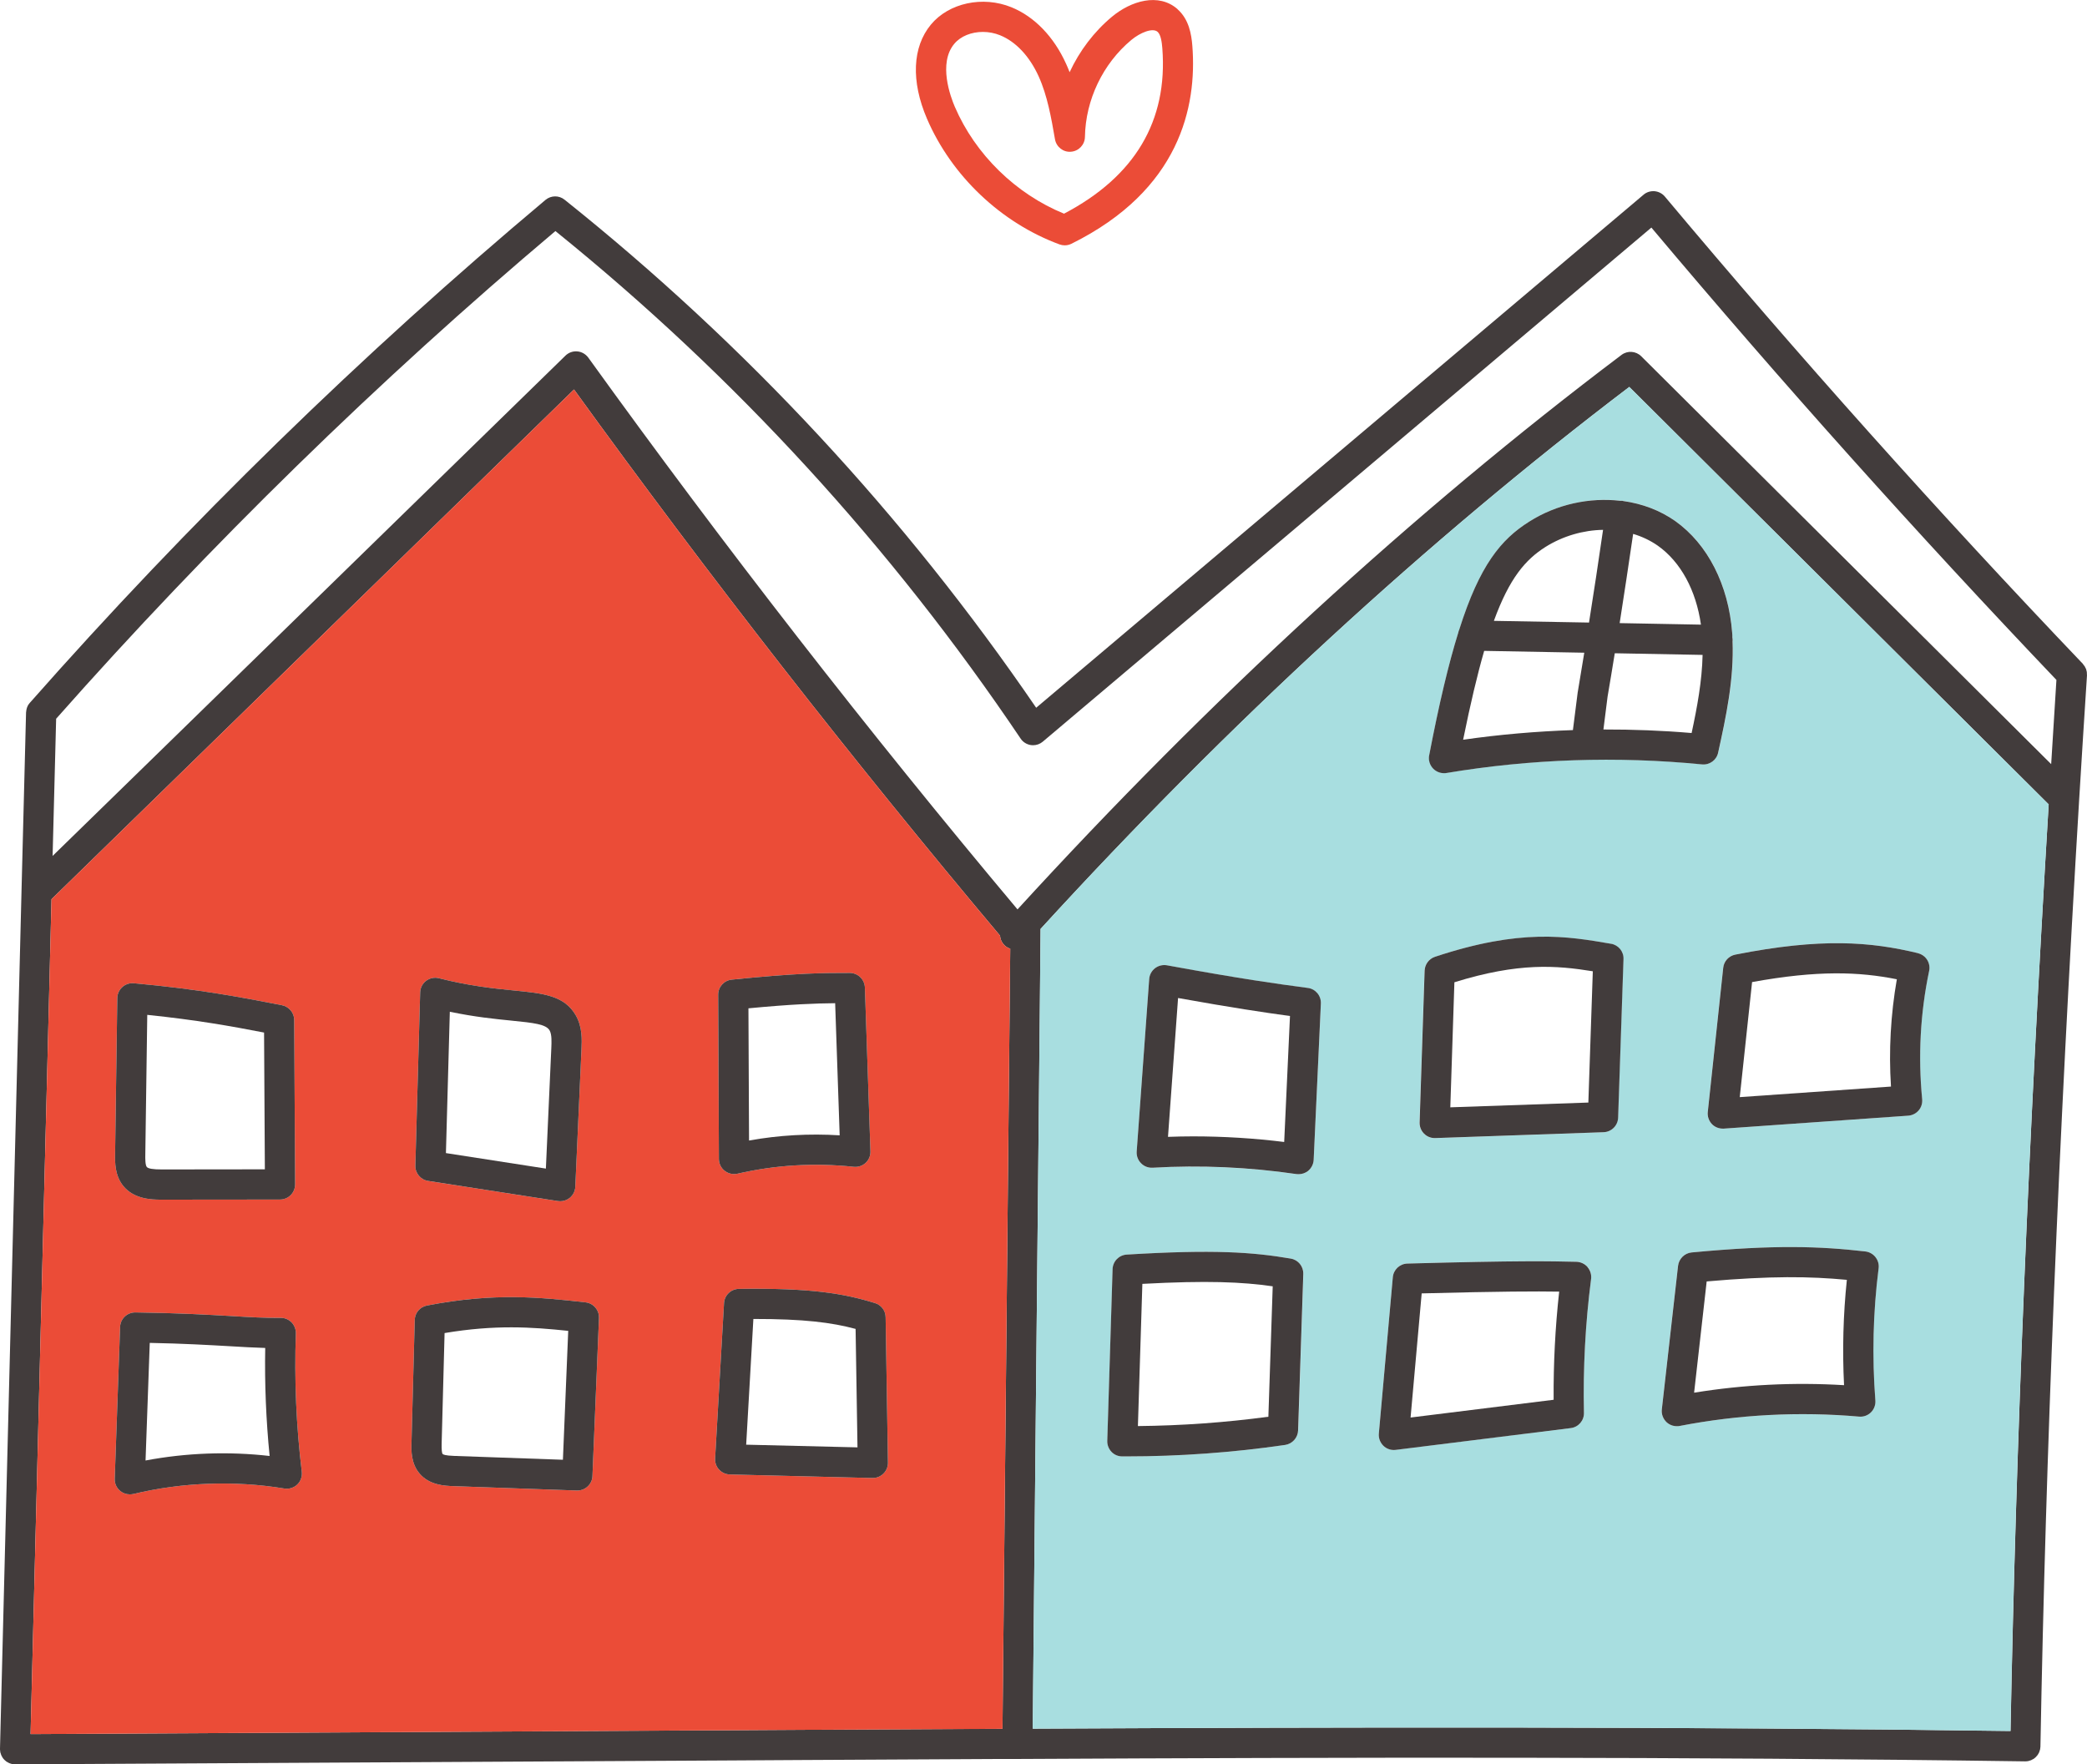
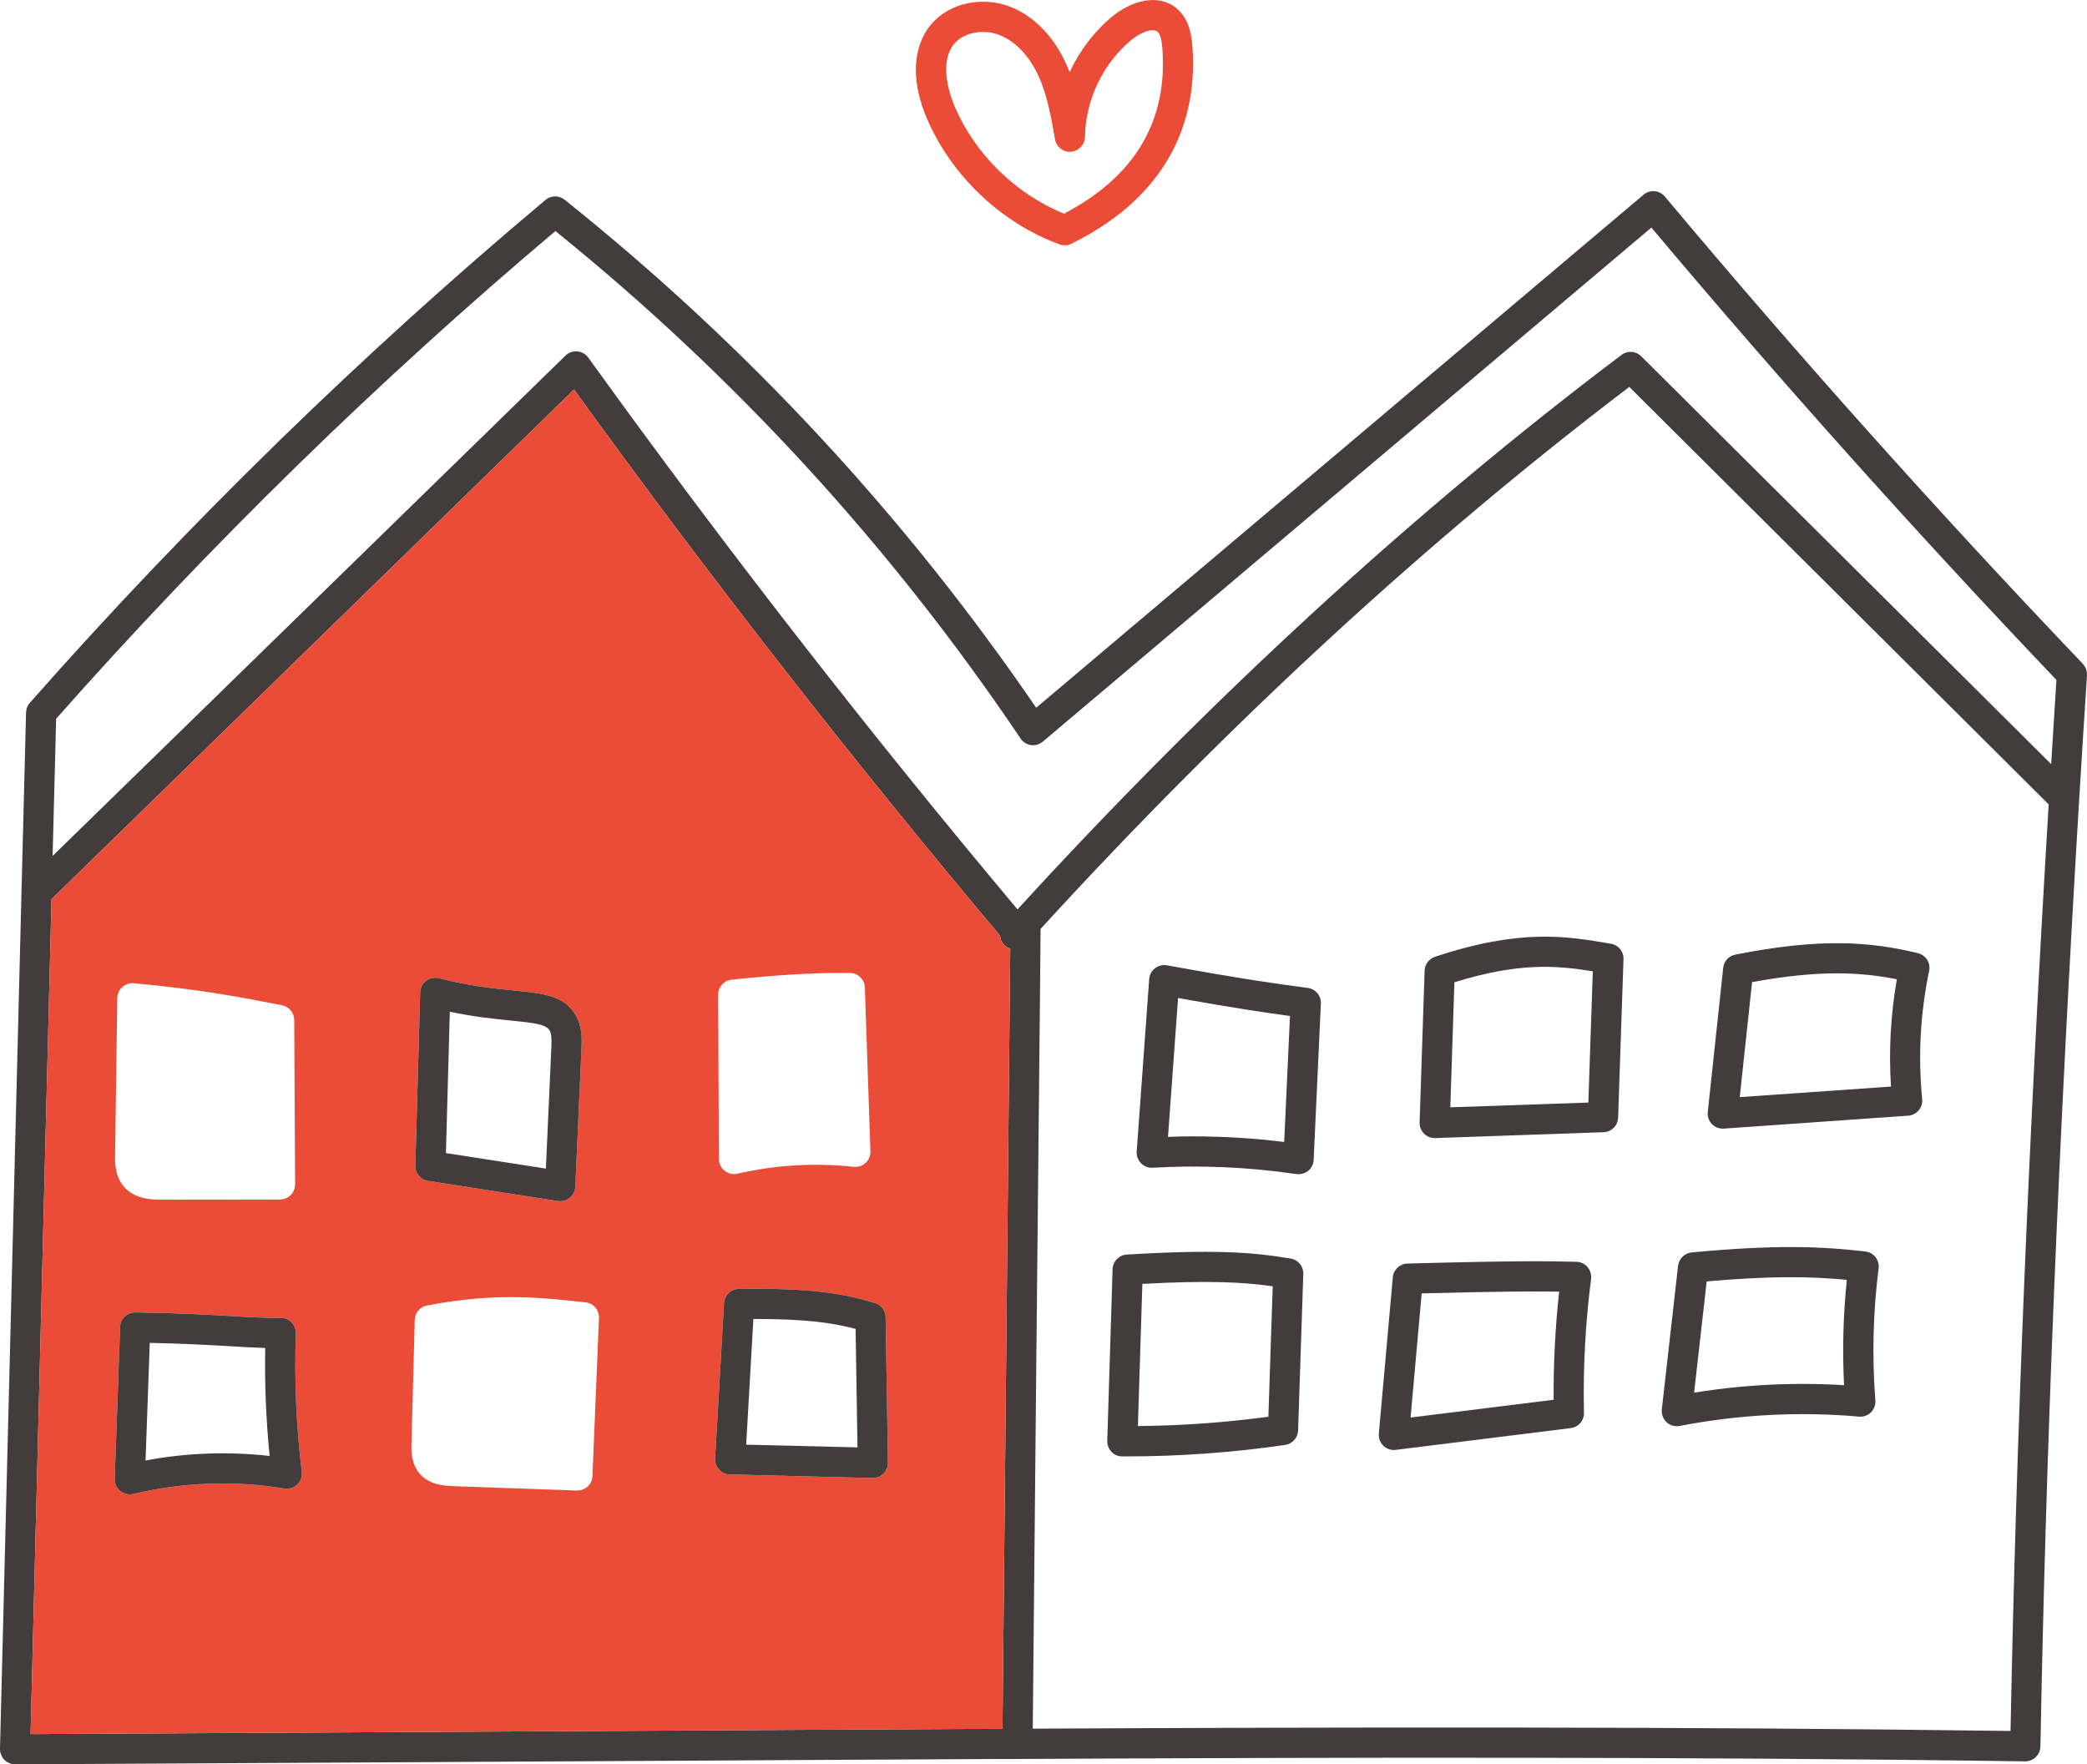
<svg xmlns="http://www.w3.org/2000/svg" id="_Слой_2" data-name="Слой 2" viewBox="0 0 341.98 289.1">
  <defs>
    <style> .cls-1 { fill: #423c3c; } .cls-2 { fill: #eb4c37; } .cls-3 { fill: #a8dee0; } </style>
  </defs>
  <g id="Layer_2" data-name="Layer 2">
    <g>
      <path class="cls-1" d="m341.97,110.59c.01-.08,0-.17-.01-.26,0-.07,0-.15-.01-.22-.02-.08-.04-.16-.06-.24-.02-.08-.04-.16-.06-.24-.03-.06-.07-.12-.1-.19-.04-.08-.07-.16-.11-.23-.04-.06-.08-.11-.13-.17-.05-.08-.11-.16-.17-.23,0-.01,0-.02-.02-.04-23.59-24.71-46.63-50.48-68.5-76.57-.42-.5-1.03-.81-1.68-.87-.66-.05-1.32.15-1.81.58l-99.52,84.06c-21.51-31.47-47.5-59.46-77.27-83.24-.92-.75-2.23-.73-3.14.03C59.3,58,30.87,85.72,4.89,115.16c-.03.03-.05.07-.08.1-.06.07-.11.14-.16.21-.04.07-.08.13-.11.2-.04.07-.07.15-.1.23-.02.07-.05.15-.07.23-.02.07-.04.15-.05.23-.02.07-.03.16-.03.24,0,.05-.02.08-.02.13l-.75,29.48v.03c-1.16,46.78-2.34,93.55-3.52,140.32v.07c0,.08.02.15.02.22.01.08.01.17.03.25.01.08.04.16.07.22.02.08.04.16.07.24.03.07.07.14.11.21.04.07.07.15.11.21.05.07.1.13.14.19.05.06.1.12.16.18.05.05.11.1.17.15.06.05.12.11.19.16.07.04.14.07.21.11.07.04.14.09.21.12s.15.05.23.08c.07.02.15.05.23.07s.17.02.26.03c.07,0,.14.03.21.03h.06c39.11-.21,78.2-.43,117.29-.64l11.72-.07c10.78-.06,21.54-.12,32.31-.17h2.93c52.88-.27,109.47-.4,165.09.39h.05c.17,0,.34-.02.5-.05.07-.01.13-.04.19-.06.08-.03.18-.05.26-.08.07-.03.14-.07.2-.11.08-.04.15-.07.22-.11.07-.04.12-.09.18-.14.07-.05.13-.1.18-.16.05-.05.1-.11.14-.16.06-.07.12-.13.17-.2.04-.06.06-.12.1-.18.04-.08.09-.14.13-.23.03-.06.04-.13.06-.19.03-.09.07-.18.09-.27.02-.07.02-.13.03-.2.01-.1.03-.18.03-.28.88-48.25,2.97-99.01,6.35-155.22.41-6.78.84-13.55,1.28-20.33,0-.02-.01-.03-.01-.05Zm-176.52,53.8c-.4,39.62-.8,79.25-1.18,118.88h-.5c-10.77.06-21.53.12-32.3.17l-11.73.07c-38.24.21-76.47.42-114.73.63,1.15-45.6,2.3-91.2,3.43-136.8l22.45-21.9c21.3-20.77,42.44-41.39,63.17-61.62,22.13,30.61,45.6,60.69,69.8,89.48.05.61.31,1.19.79,1.64.26.24.57.4.89.51l-.09,8.94Zm164,119.24c-54.01-.74-108.83-.63-160.22-.38.37-39.61.77-79.21,1.17-118.81l.11-12.23c30.88-33.76,63.31-63.62,96.47-88.81l68.72,68.4c-3.3,54.86-5.34,104.58-6.25,151.83Zm6.66-158.42l-67.17-66.83c-.87-.87-2.25-.97-3.23-.23-34.05,25.68-67.34,56.26-98.98,90.86-24.41-29.09-48.06-59.49-70.33-90.41-.43-.58-1.08-.96-1.79-1.02-.72-.07-1.44.19-1.95.69-21.39,20.88-43.22,42.17-65.22,63.63l-18.82,18.35.58-22.48c25.21-28.5,52.72-55.37,81.81-79.91,29.44,23.77,55.08,51.74,76.23,83.16.38.58,1.01.97,1.71,1.07.11.01.23.02.34.02.58,0,1.15-.21,1.59-.59l99.72-84.23c21.22,25.24,43.54,50.16,66.37,74.12-.3,4.6-.58,9.2-.86,13.8Z" />
      <path class="cls-2" d="m164.65,154.94c-.48-.45-.74-1.03-.79-1.64-24.2-28.79-47.67-58.87-69.8-89.48-20.73,20.23-41.87,40.85-63.17,61.62l-22.45,21.9c-1.13,45.6-2.28,91.2-3.43,136.8,38.26-.21,76.49-.42,114.73-.63l11.73-.07c10.77-.05,21.53-.11,32.3-.16h.5c.38-39.64.78-79.27,1.18-118.89l.09-8.94c-.32-.11-.63-.27-.89-.51Zm-44.75,5.58c5.33-.54,9.11-.82,12.07-.96,2.97-.14,5.14-.14,7.27-.14,1.34,0,2.43,1.06,2.48,2.39l.91,26.83c.03.72-.26,1.41-.78,1.9-.53.49-1.24.72-1.95.65-6.39-.69-12.81-.31-19.07,1.13-.18.04-.37.06-.55.06-.56,0-1.1-.19-1.54-.54-.59-.46-.93-1.17-.94-1.92l-.12-26.93c-.01-1.27.96-2.34,2.22-2.47Zm-51.05,2.1c.02-.76.38-1.46.98-1.91s1.38-.61,2.1-.42c5.1,1.3,9.1,1.69,12.32,2.01,4.77.47,8.22.81,10.1,4.07,1.1,1.92,1,4.03.93,5.58l-1.01,22.51c-.03.71-.36,1.36-.9,1.81-.45.36-1,.56-1.57.56-.13,0-.26,0-.38-.03l-21.27-3.3c-1.23-.19-2.13-1.27-2.09-2.51l.79-28.37Zm-49.99,26.53l.36-25.61c.01-.69.31-1.34.82-1.8.51-.46,1.2-.69,1.88-.63,10.79.98,17.65,2.31,24.27,3.6,1.16.23,2.02,1.24,2.02,2.42l.15,26.93c0,.66-.26,1.29-.72,1.76-.46.46-1.09.72-1.75.73l-19.36.02h-.16c-1.5,0-4.38-.07-6.15-2.22-1.41-1.72-1.38-3.9-1.36-5.2Zm29.85,54.1c-.56.53-1.35.78-2.12.65-8.15-1.34-16.71-1.03-24.75.9-.19.04-.38.06-.57.06-.57,0-1.12-.19-1.57-.56-.6-.49-.93-1.23-.9-2l.88-24.87c.04-1.33,1.14-2.38,2.47-2.38h.03c6.97.09,11.81.37,15.69.59,3.16.19,5.66.33,8.1.3.68-.02,1.33.26,1.81.74.47.49.72,1.15.7,1.82-.27,7.54.06,15.17.97,22.66.09.77-.18,1.55-.74,2.09Zm48.37-1.39c-.05,1.33-1.15,2.37-2.47,2.37h-.09l-20.26-.72c-1.35-.05-3.86-.14-5.5-2.05-1.42-1.67-1.37-3.79-1.33-5.06l.53-20.12c.03-1.16.86-2.14,2-2.36,11.14-2.16,18.69-1.33,25.99-.52,1.29.14,2.25,1.26,2.2,2.56l-1.07,25.9Zm47.68-.4c-.46.46-1.09.72-1.74.72h-.06l-23.37-.58c-.67-.02-1.31-.31-1.76-.8-.46-.49-.69-1.15-.65-1.82l1.46-25.45c.07-1.3,1.14-2.32,2.43-2.34,11.79-.16,17.11.73,22.31,2.33,1.02.31,1.73,1.25,1.74,2.33l.38,23.81c.01.68-.26,1.33-.74,1.8Z" />
-       <path class="cls-3" d="m266.98,63.4c-33.16,25.19-65.59,55.05-96.47,88.81l-.12,12.23c-.4,39.6-.79,79.2-1.17,118.81,51.39-.25,106.22-.36,160.22.39.91-47.25,2.95-96.97,6.26-151.84l-68.72-68.4Zm-32.78,60.34c1.63-8.5,3.19-15.03,4.77-20.1.03-.17.08-.32.15-.47,3.37-10.62,6.87-14.81,11.47-17.71,4.52-2.86,9.91-3.99,14.93-3.41.11,0,.23,0,.35,0,.05,0,.1.03.14.04,3.1.43,6.03,1.52,8.51,3.28,5.33,3.78,8.73,10.46,9.33,18.33.02.26.02.5.03.75.03.15.04.3.04.45,0,.04,0,.08,0,.12.26,6.29-1.06,12.38-2.36,18.28-.27,1.23-1.41,2.05-2.65,1.93-13.95-1.38-28.03-.9-41.86,1.41-.14.02-.28.03-.42.03-.65,0-1.3-.26-1.76-.74-.57-.58-.82-1.4-.66-2.2Zm-21.48,110.65c-.05,1.2-.94,2.19-2.12,2.37-8.58,1.25-17.32,1.88-26,1.88h-.7c-.66,0-1.31-.27-1.76-.75-.47-.48-.71-1.13-.69-1.79l.87-28.14c.04-1.28,1.05-2.32,2.33-2.39,14.22-.86,20.63-.41,26.88.66,1.22.21,2.09,1.29,2.05,2.52l-.85,25.64Zm2.54-44.33c-.03.69-.36,1.35-.89,1.79-.45.38-1.01.56-1.57.56-.12,0-.25,0-.37-.02-7.78-1.14-15.71-1.49-23.56-1.04-.72.04-1.41-.23-1.9-.74-.5-.5-.76-1.2-.71-1.91l2.05-28.27c.05-.7.4-1.35.95-1.77.56-.44,1.28-.6,1.96-.48,12.4,2.28,17.84,3.01,23.08,3.71,1.27.17,2.2,1.29,2.14,2.56l-1.18,25.61Zm45.46,19.49c-.94,7.26-1.33,14.63-1.17,21.94.03,1.27-.9,2.36-2.17,2.5l-28.67,3.57c-.11,0-.21.02-.31.02-.64,0-1.26-.25-1.72-.7-.53-.51-.81-1.25-.74-2l2.29-25.6c.11-1.25,1.14-2.22,2.4-2.25,18.55-.49,23.2-.39,27.68-.29.7.02,1.38.33,1.83.86.46.53.67,1.24.58,1.93Zm4.41-26.41c-.04,1.3-1.09,2.35-2.39,2.39l-27.58.96h-.09c-.65,0-1.28-.26-1.74-.72-.48-.49-.75-1.15-.73-1.83l.82-24.88c.04-1.03.71-1.94,1.69-2.27,14.07-4.67,21.58-3.39,28.84-2.14,1.22.21,2.1,1.29,2.05,2.51l-.88,25.98Zm42.69,24.7c-.91,7.16-1.1,14.43-.53,21.63.06.72-.21,1.44-.72,1.95-.51.51-1.23.77-1.95.7-9.83-.85-19.71-.34-29.39,1.53-.16.03-.32.04-.47.04-.62,0-1.22-.23-1.68-.65-.57-.53-.87-1.32-.78-2.1l2.66-23.53c.14-1.16,1.07-2.08,2.23-2.19,13.7-1.29,21.04-1.01,28.47-.16.66.08,1.26.42,1.66.94.42.51.59,1.18.5,1.83Zm8.28-48.74c-1.45,6.92-1.82,13.99-1.14,21.01.06.66-.15,1.33-.57,1.83-.44.51-1.05.82-1.72.87l-30.21,2.12h-.18c-.67,0-1.32-.27-1.78-.75-.5-.52-.75-1.26-.67-1.98l2.53-23.62c.11-1.08.92-1.95,1.98-2.16,14.12-2.79,22.18-2.11,29.93-.24,1.3.32,2.11,1.6,1.83,2.91Z" />
-       <path class="cls-1" d="m48.21,167.13c0-1.18-.86-2.19-2.02-2.42-6.62-1.29-13.48-2.62-24.27-3.6-.68-.06-1.37.17-1.88.63-.51.46-.81,1.11-.82,1.8l-.36,25.61c-.02,1.3-.05,3.48,1.36,5.2,1.77,2.15,4.65,2.22,6.15,2.22h.16l19.36-.02c.66,0,1.29-.27,1.75-.73.46-.47.72-1.1.72-1.76l-.15-26.93Zm-21.68,24.49h-.04c-1.4,0-2.22-.13-2.44-.41-.26-.32-.25-1.45-.24-1.99l.32-22.93c8.05.83,13.78,1.86,19.14,2.9l.13,22.41-16.87.02Z" />
      <path class="cls-1" d="m94.35,166.37c-1.88-3.26-5.33-3.6-10.1-4.07-3.22-.32-7.22-.71-12.32-2.01-.72-.19-1.5-.03-2.1.42s-.96,1.15-.98,1.91l-.79,28.37c-.04,1.24.86,2.32,2.09,2.51l21.27,3.3c.12.02.25.03.38.03.57,0,1.12-.2,1.57-.56.54-.45.87-1.1.9-1.81l1.01-22.51c.07-1.55.17-3.66-.93-5.58Zm-4.01,5.36l-.89,19.75-16.38-2.54.64-23.16c4.09.86,7.46,1.19,10.05,1.45,3.74.37,5.72.6,6.3,1.61.38.67.32,1.9.28,2.89Z" />
-       <path class="cls-1" d="m141.72,161.81c-.05-1.33-1.14-2.39-2.48-2.39-2.13,0-4.3,0-7.27.14-2.96.14-6.74.42-12.07.96-1.26.13-2.23,1.2-2.22,2.47l.12,26.93c.01.75.35,1.46.94,1.92.44.35.98.54,1.54.54.18,0,.37-.02.55-.06,6.26-1.44,12.68-1.82,19.07-1.13.71.07,1.42-.16,1.95-.65.52-.49.81-1.18.78-1.9l-.91-26.83Zm-18.98,25.07l-.1-21.66c7.03-.67,10.96-.81,14.21-.84l.74,21.65c-4.97-.31-9.95-.03-14.85.85Z" />
      <path class="cls-1" d="m49.45,241.16c-.91-7.49-1.24-15.12-.97-22.66.02-.67-.23-1.33-.7-1.82-.48-.48-1.13-.76-1.81-.74-2.44.03-4.94-.11-8.1-.3-3.88-.22-8.72-.5-15.69-.59h-.03c-1.33,0-2.43,1.05-2.47,2.38l-.88,24.87c-.03.77.3,1.51.9,2,.45.37,1,.56,1.57.56.19,0,.38-.02.57-.06,8.04-1.93,16.6-2.24,24.75-.9.77.13,1.56-.12,2.12-.65.56-.54.83-1.32.74-2.09Zm-25.6-1.85l.69-19.27c5.59.11,9.68.35,13.04.54,2.2.13,4.08.24,5.88.29-.11,5.9.14,11.83.72,17.7-6.74-.77-13.66-.52-20.33.74Z" />
-       <path class="cls-1" d="m95.95,213.4c-7.3-.81-14.85-1.64-25.99.52-1.14.22-1.97,1.2-2,2.36l-.53,20.12c-.04,1.27-.09,3.39,1.33,5.06,1.64,1.91,4.15,2,5.5,2.05l20.26.72h.09c1.32,0,2.42-1.04,2.47-2.37l1.07-25.9c.05-1.3-.91-2.42-2.2-2.56Zm-3.71,25.79l-17.81-.63c-1.52-.05-1.84-.24-1.9-.32-.13-.15-.18-.72-.16-1.71l.48-18.1c8.28-1.39,14.27-.99,20.26-.36l-.87,21.12Z" />
      <path class="cls-1" d="m145.12,215.85c0-1.08-.72-2.02-1.74-2.33-5.2-1.6-10.52-2.49-22.31-2.33-1.29.02-2.36,1.04-2.43,2.34l-1.46,25.45c-.04.67.19,1.33.65,1.82.45.49,1.09.78,1.76.8l23.37.58h.06c.65,0,1.28-.26,1.74-.72.48-.47.75-1.12.74-1.8l-.38-23.81Zm-22.85,20.87l1.18-20.6c8.31-.01,12.83.58,16.75,1.63l.31,19.41-18.24-.44Z" />
      <path class="cls-1" d="m214.3,161.88c-5.25-.7-10.68-1.44-23.08-3.71-.68-.12-1.4.05-1.96.48-.55.43-.9,1.07-.95,1.77l-2.05,28.27c-.05.71.21,1.41.71,1.91.49.51,1.18.78,1.9.74,7.85-.46,15.78-.1,23.56,1.04.12.02.25.02.37.02.56,0,1.13-.19,1.57-.56.53-.45.86-1.1.89-1.79l1.18-25.61c.06-1.28-.87-2.4-2.14-2.56Zm-3.86,25.24c-4.94-.61-9.94-.92-14.93-.92-1.38,0-2.74.03-4.12.08l1.65-22.75c9.03,1.62,14.04,2.36,18.34,2.95l-.95,20.64Z" />
      <path class="cls-1" d="m263.97,154.64c-7.27-1.25-14.78-2.53-28.84,2.14-.98.33-1.65,1.24-1.69,2.27l-.82,24.88c-.02.68.25,1.35.73,1.83.47.47,1.09.72,1.74.72h.09l27.58-.96c1.3-.04,2.35-1.09,2.39-2.39l.88-25.98c.05-1.23-.83-2.31-2.05-2.51Zm-3.7,26.02l-22.62.78.67-20.49c10.56-3.28,16.73-2.76,22.68-1.8l-.73,21.51Z" />
      <path class="cls-1" d="m314.28,156.18c-7.75-1.87-15.81-2.55-29.93.24-1.06.21-1.87,1.08-1.98,2.16l-2.53,23.62c-.08.72.17,1.45.67,1.98.47.49,1.11.75,1.78.75h.18l30.21-2.12c.67-.05,1.29-.36,1.72-.87.43-.5.63-1.17.57-1.83-.68-7.03-.31-14.09,1.14-21.01.28-1.31-.53-2.59-1.83-2.91Zm-4.43,21.86l-24.77,1.73,2.02-18.85c10.78-1.97,17.58-1.69,23.72-.46-1.01,5.8-1.34,11.69-.96,17.57Z" />
      <path class="cls-1" d="m307.33,206c-.41-.52-1-.86-1.66-.94-7.42-.85-14.77-1.13-28.47.16-1.16.11-2.09,1.03-2.23,2.19l-2.66,23.53c-.09.78.21,1.56.78,2.1.47.43,1.06.65,1.68.65.15,0,.31,0,.47-.04,9.68-1.87,19.56-2.39,29.39-1.53.72.07,1.44-.19,1.95-.7.51-.51.78-1.23.72-1.95-.56-7.2-.38-14.47.53-21.63.09-.65-.09-1.32-.5-1.83Zm-5.15,20.97c-8.22-.5-16.46-.09-24.58,1.23l2.06-18.23c10.59-.93,16.9-.83,22.97-.26-.6,5.73-.75,11.51-.46,17.26Z" />
      <path class="cls-1" d="m260.14,207.61c-.46-.53-1.13-.84-1.83-.86-4.48-.1-9.14-.21-27.68.29-1.26.03-2.29,1-2.4,2.25l-2.29,25.6c-.07.75.21,1.48.74,2,.47.46,1.08.7,1.72.7.1,0,.2,0,.31-.02l28.67-3.57c1.27-.15,2.2-1.24,2.17-2.5-.16-7.31.23-14.69,1.17-21.94.09-.69-.13-1.4-.58-1.93Zm-5.56,21.75l-23.44,2.91,1.82-20.34c13.21-.34,18.69-.35,22.53-.29-.65,5.88-.95,11.81-.91,17.72Z" />
-       <path class="cls-1" d="m211.52,206.23c-6.26-1.07-12.66-1.52-26.88-.66-1.28.07-2.29,1.11-2.33,2.39l-.87,28.14c-.02.66.23,1.31.69,1.79.46.49,1.1.75,1.76.75h.7c8.68,0,17.42-.63,26-1.88,1.18-.18,2.07-1.17,2.12-2.37l.85-25.64c.04-1.24-.83-2.32-2.05-2.52Zm-3.68,25.91c-7.07.95-14.24,1.46-21.38,1.53l.73-23.3c10.64-.57,16.37-.32,21.36.4l-.71,21.37Z" />
-       <path class="cls-1" d="m283.91,105.03s0-.08,0-.12c0-.15,0-.3-.04-.45,0-.25,0-.49-.03-.75-.6-7.87-4.01-14.55-9.33-18.33-2.48-1.75-5.41-2.85-8.51-3.28-.04,0-.09-.03-.14-.04-.12,0-.24,0-.35,0-5.02-.58-10.4.54-14.93,3.41-4.6,2.9-8.11,7.09-11.47,17.71-.07.15-.12.3-.15.47-1.58,5.08-3.14,11.6-4.77,20.1-.16.8.09,1.61.66,2.2.47.48,1.11.74,1.76.74.14,0,.28,0,.42-.03,13.83-2.31,27.91-2.78,41.86-1.41,1.25.12,2.39-.7,2.65-1.93,1.3-5.9,2.61-12,2.36-18.28Zm-16.31-17.55c1.46.43,2.83,1.08,4.06,1.94,3.74,2.65,6.26,7.3,7.06,12.93-4.43-.08-8.88-.16-13.32-.25.74-4.7,1.45-9.45,2.21-14.62Zm-9.06,25.88s-.02.07-.02.11l-.78,6.16c-6.02.21-12.03.72-17.99,1.58,1.2-5.92,2.33-10.68,3.45-14.56h.05c5.45.11,10.9.2,16.35.3-.34,2.1-.69,4.23-1.06,6.41Zm1.85-11.35c-5.2-.09-10.39-.18-15.6-.28,2.56-7.02,5.19-10.04,8.44-12.1,2.9-1.82,6.23-2.76,9.45-2.81-.78,5.37-1.52,10.29-2.3,15.18Zm16.8,18.1c-4.81-.41-9.63-.59-14.45-.58l.68-5.38c.42-2.43.8-4.79,1.18-7.11,4.8.09,9.59.18,14.39.27-.09,4.27-.89,8.58-1.8,12.81Z" />
+       <path class="cls-1" d="m211.52,206.23c-6.26-1.07-12.66-1.52-26.88-.66-1.28.07-2.29,1.11-2.33,2.39l-.87,28.14c-.02.66.23,1.31.69,1.79.46.49,1.1.75,1.76.75h.7c8.68,0,17.42-.63,26-1.88,1.18-.18,2.07-1.17,2.12-2.37l.85-25.64c.04-1.24-.83-2.32-2.05-2.52Zm-3.68,25.91c-7.07.95-14.24,1.46-21.38,1.53l.73-23.3c10.64-.57,16.37-.32,21.36.4Z" />
    </g>
    <path class="cls-2" d="m192.97,1.51c-3.11-2.75-7.65-1.36-10.76,1.23-2.96,2.47-5.32,5.6-6.94,9.09-.18-.46-.37-.92-.58-1.38-2.01-4.44-5.19-7.73-8.95-9.26-4.69-1.91-10.25-.72-13.2,2.84-3.04,3.67-3.28,9.28-.65,15.41,4.03,9.38,12.15,17.08,21.73,20.61.28.1.57.15.85.15.38,0,.75-.09,1.1-.26,17.77-8.8,20.58-22.48,19.81-32.41-.15-1.93-.56-4.36-2.42-6.01Zm-18.62,33.5c-7.89-3.22-14.54-9.7-17.9-17.53-.69-1.61-2.74-7.1-.09-10.29,1.05-1.27,2.83-1.96,4.7-1.96.94,0,1.91.18,2.82.55,2.58,1.05,4.82,3.44,6.31,6.72,1.44,3.18,2.07,6.81,2.68,10.32.22,1.26,1.37,2.16,2.63,2.04,1.27-.1,2.26-1.15,2.28-2.43.1-6.06,2.94-12,7.6-15.88,1.44-1.2,3.5-2.05,4.31-1.33.54.48.7,1.77.77,2.69.92,11.91-4.5,21.02-16.12,27.11Z" />
  </g>
</svg>